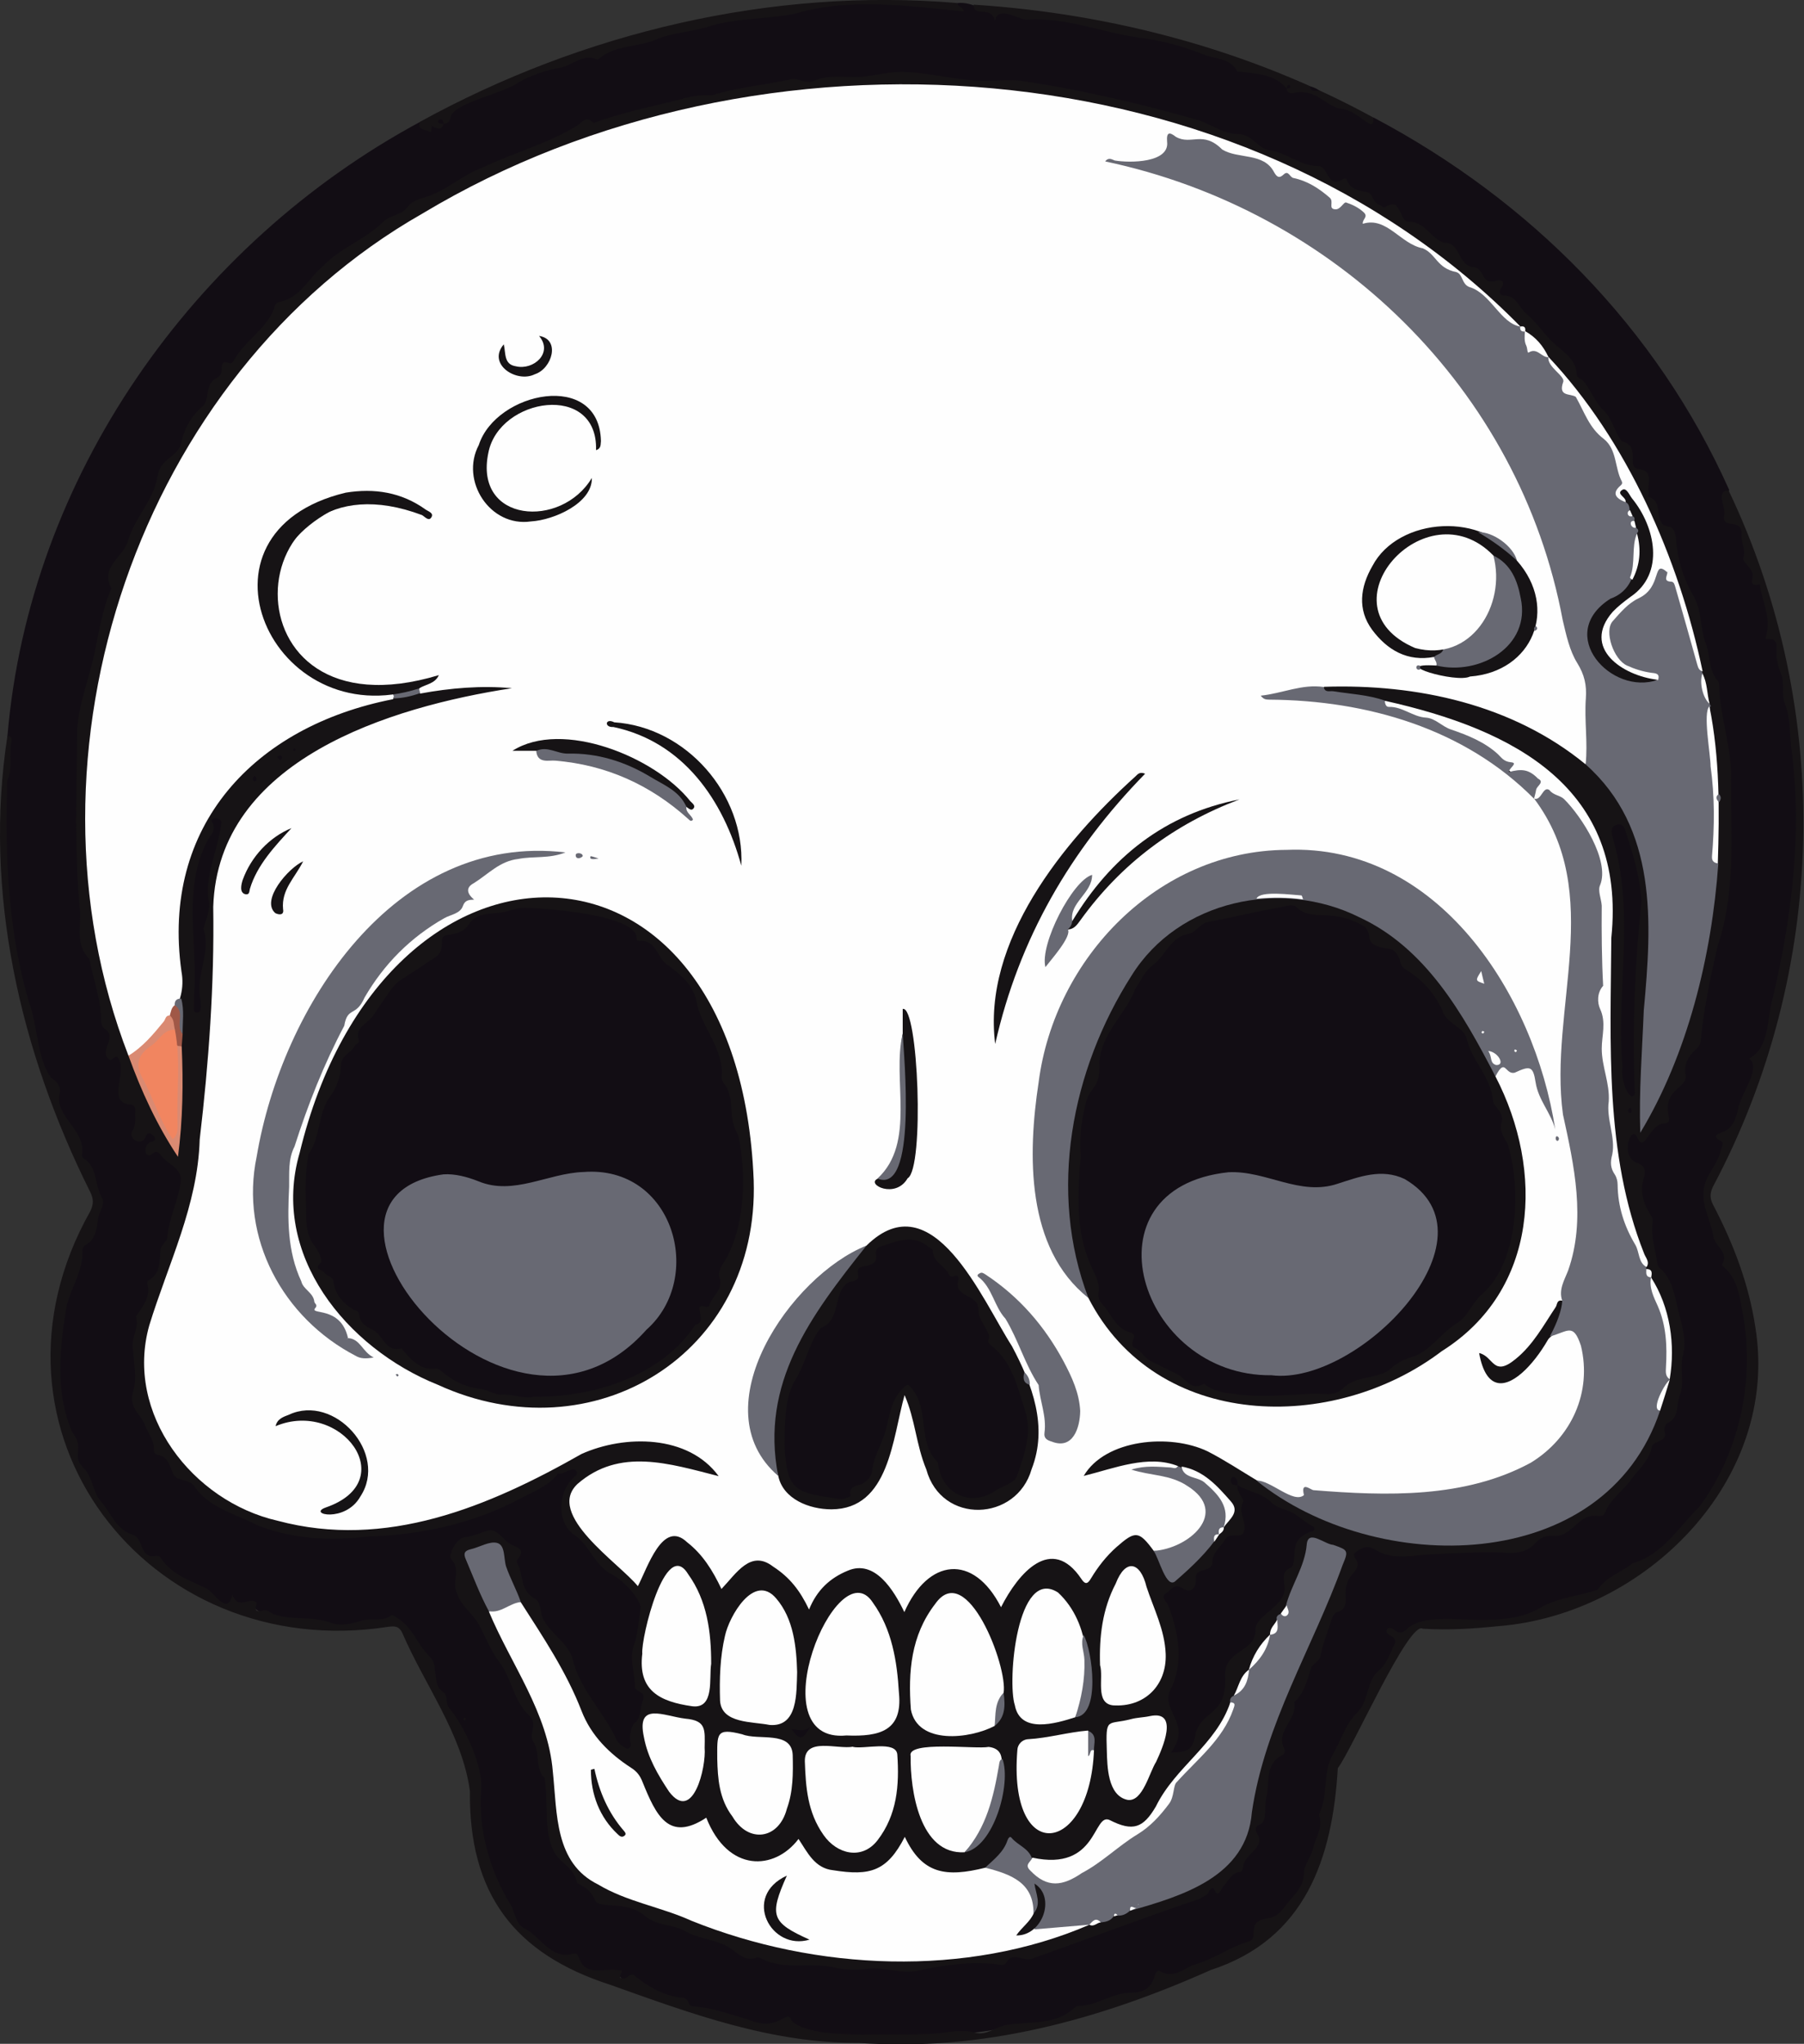
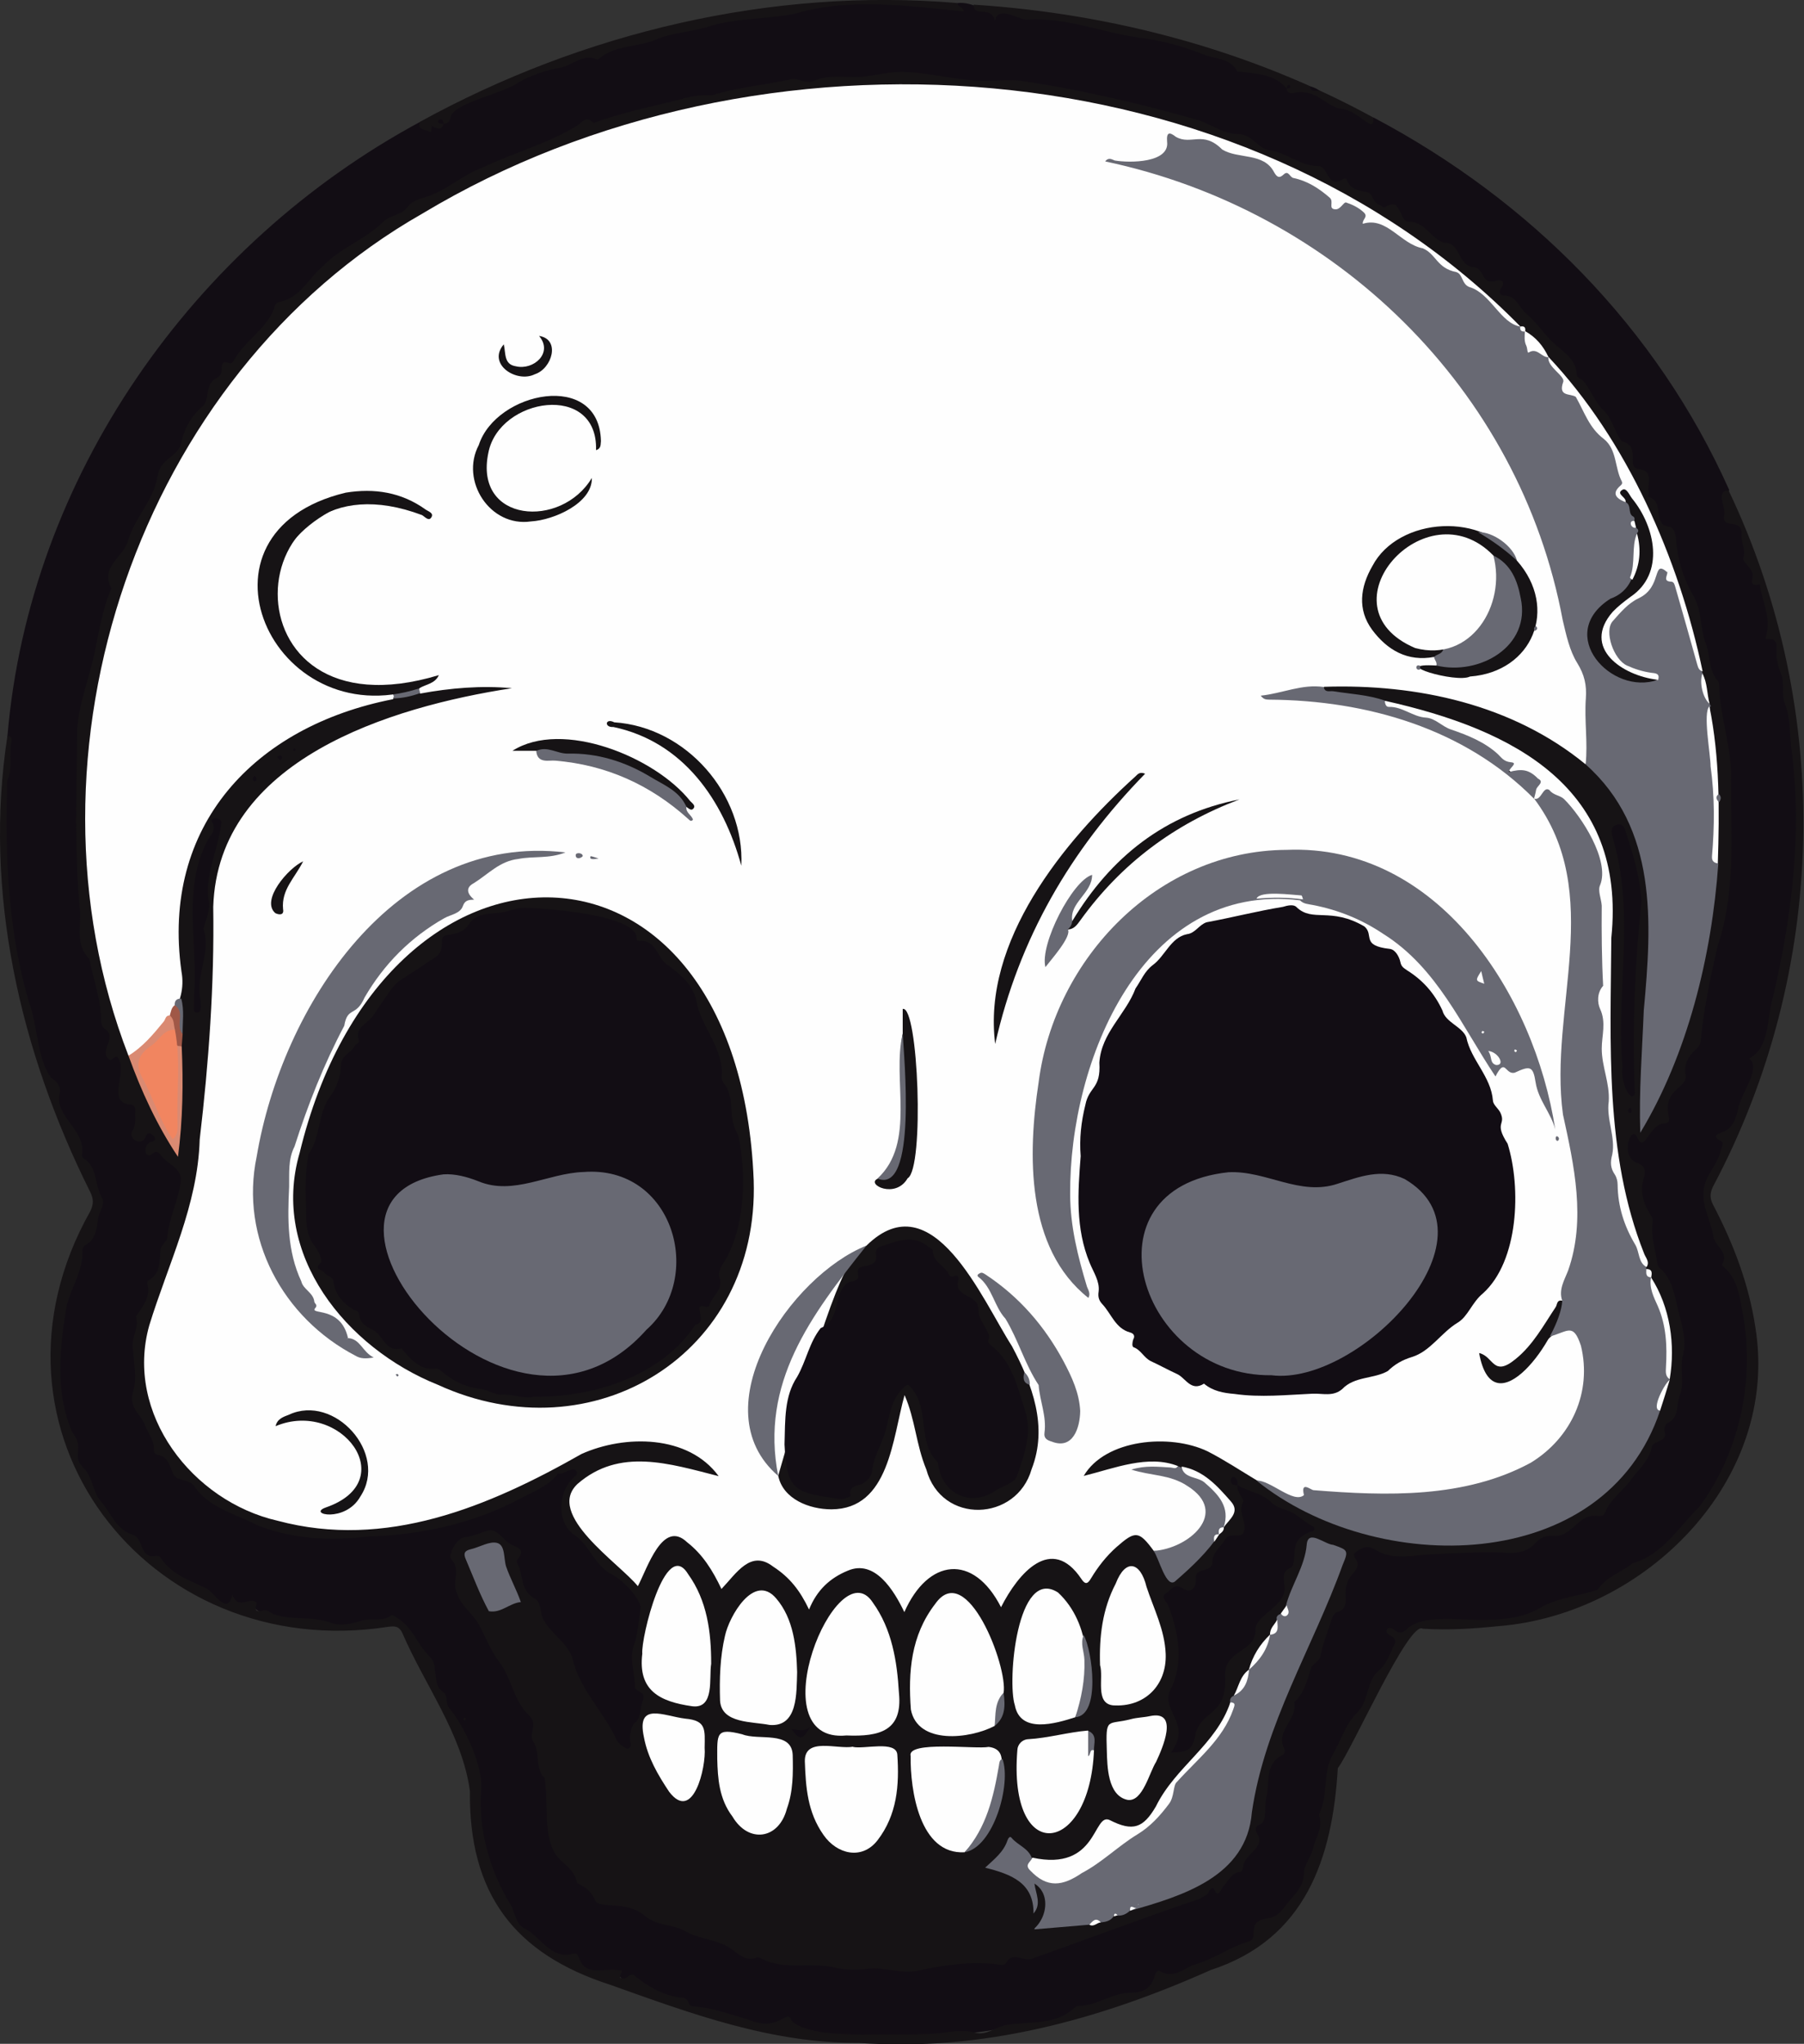
<svg xmlns="http://www.w3.org/2000/svg" version="1.1" baseProfile="tiny" id="Layer_1" x="0px" y="0px" viewBox="0 0 772.4 874.9" overflow="visible" xml:space="preserve">
  <rect x="0" y="0" width="772.4" height="874.9" fill="#333333" stroke="none" />
  <g>
    <path fill="#120D14" d="M588.1,50.3c66.9,35.4,121.2,89.9,152.3,159.5c-1.8,2.7-2,10.8,1,12.6c7,1.8,6.5,8.1,6.8,13   c0.4,4.8,2.4,9,4.5,12.3c4.1,6.4,4.5,13.3,5.6,20.2c-0.4,4.7,3.3,5,3.8,9.2c11,50.7,11.7,103.4-2.6,153.4   c-2.1,5.6-0.4,12.8-3.6,17.9c-6.3,9.2-6,21.7-12.5,31c-2.5,4.8-5.2,9.1-6.1,14.6c-0.9,5.5-5.6,9.8-6.1,15.7c-0.1,1.1-1,2.3-0.6,3.4   c2.6,8.3,4.3,17.1,9.8,24c-1.9,4.7,2.2,7.1,3.9,10.5c3.2,4.9,1.9,11,3.6,16.4c3.6,14.2,2.4,28.2-1.8,42.1   c-3.9,24.3-19.6,45.4-38.5,60.6c-6.3,4.9-15,6.5-20.4,12.6c-1.3,1.6-3,2.7-5,3.1c-18.3,3.3-35,16.5-54.2,11.3   c-5.1-1.3-10.1,2.1-15.3,0.9c-3.2-0.4-6.2-0.1-8.6,2.7c-1.8,2-4.2,2.6-7.8,1.3c3,2.8,2.4,5.3,1.1,7.8c-4.4,7.9-9.2,15.5-13.3,23.6   c-3.7,9.4-12.1,17-13.9,27.3c-4.2,21-4.2,54.6-26.7,64.6c-2.9,0.9-5.1,2.5-5.3,5.9c1.4,5.5-27.5,13.2-32.5,17.4   c-0.6,0.3-1.3,0.7-1.9,0.5c-5.3-1.6-8.2,1.4-11.3,5.1c-4.9,5-13.7,2.9-19.6,6.2c-7.5,1.7-14,5.6-21,8.4c-6.4,2.6-13.9,1-20.7,2.6   c-24.6,4.4-69.2,8.1-91.9-1.4c-3.6-3.5-9.6,3.1-16.1-0.1c-16.9-4.7-34.3-7.7-49.3-17.5c-2.9-2.6-4.7-1-7.5-1.6   c-3-4.6-7.6-2.6-11.7-2.9c-2-0.2-4.2-1-5.3-2.6c-3.7-6-11.3-3.2-16-7.9c-3.4-2.9-6.7-5.9-10.3-8.5c-3.3-2.3-3.9-6.5-5.6-9.8   c-3.2-6.1-6.7-12-8.9-18.8c-7.6-25,1.5-38.5-15.7-63.1c-8.3-12.4-9.1-29-21.7-38.8c-1.4-1.3-3.1-1.6-5.1-1.4   c-9.4,0.6-18.9,4.2-28.2,1.4c-10.2-2.6-21.4,0.5-30-7.5c-3.2-2.6-10.5,1.3-14.1-1.6c-5.6-5.3-13-7.4-19.2-11.6   c-4.1-2.7-7-7.1-12.2-8.1c-6.1-8.7-17.1-14.9-21.6-25.4c-1.7-7.3-8.9-12.7-8.6-20.4c-7-17.7-10.3-35.9-6.4-54.6   c1.2-7.9,1.5-17.1,7.4-24c1.5-2.8-0.4-7.1,2.4-9.5c8.1-9.4,8.4-23.9,0.9-33.8c-1.7-2-2.7-4.1-2.7-6.7c-1-9.3-11.3-15-9.8-25   c0.1-0.8-0.2-1.7-0.8-2.3c-8.9-9.1-7.6-22.1-11.6-33.3C0.4,393.6,1.1,353.6,3.2,314.9C12.6,204.2,82.7,104.5,180,52.1   c1.1,2.6,3.2,2.5,5.6,1.4c2.1,0.4,3.7-0.5,5.1-2.1c1.8-5.8,7.3-7.4,11.8-9.1c24.9-12.4,51.4-19,78.1-26.7   c35.2-8.1,71.3-16.9,107.8-14c6.5,0.9,13.2,1,19.7,1.5c1.5,0.1,1.3-1.1,1.9-1.8c7.1-0.8,12.2,5,19.2,3.5   c16.7,1.6,33.6,4.5,50.2,8.4c17.2,4.4,35.5,6.2,51.3,15.2c6.3,3.5,15.9,1.2,20.1,8.2c1.2,1.6,3,1.8,4.8,1.6   c4.8,0.4,9.2,1.3,13.4,4.4c5.2,3.9,12.1,4.9,17.8,8.2C587.1,51,587.6,50.6,588.1,50.3z" />
    <path fill="#161315" d="M3.2,314.9c1.5,0.2,2,1.3,1.7,2.5c-1.2,5.3,0.6,10.8-1.5,16c-0.5,1.3-0.4,2.9-0.4,4.4   c-0.8,30.6,0.7,61.7,9.4,91.2c3.9,10.4,3.2,23.1,9.3,32.2c3.1,2,4.9,4.2,3.5,8.5c-0.3,9.1,11.7,14.7,9.9,24.8   c-0.1,0.4,0.2,1.1,0.6,1.3c6.2,3.8,4.7,11.3,7.8,16.6c1.9,3.1-1.1,6.1-1.5,9.2c-0.5,3.9-0.9,9.1-5.6,11.5c-0.6,0.3-1.1,1.4-1.1,2.2   c0.4,8.9-5.1,16.1-6.9,24.4c-2.9,17.8-4.8,36.5,2.5,53.3c5.7,7.3-0.5,9.7,4.6,15.1c4.3,4.1,4.1,10.5,7.7,14.6   c4.4,5,6.5,12.3,14,14.4c4.4,2,2.7,10.2,9.3,8.9c0.9-0.1,1.7-0.1,2.2,0.7c4.7,7.4,12.7,9.8,19.9,13.4c3.4,1.9,8.7,11.7,10.9,2.6   c2.6,6.9,7.4,0.4,10.4,3.4c-0.2,1.4-1.8,4.6,2.8,3.3c2-0.6,3,1.1,4.5,1.6c8,2.8,16.6,0.6,24.6,3.7c4.1,1.6,9.1,0.3,13.2-1   c4.1-1.3,8.7,0.8,12.5-2.2c0.3-0.2,1.3,0.1,1.7,0.5c8,4.8,8.7,11.1,14.8,17.2c4.1,3.7,0.6,11.8,5.7,15.1c2.4,1.4,0.7,4.8,2.8,7.1   c6.2,7.3,14.5,24.8,13.5,34.5c-1.3,17.4,3.7,35.1,12.9,49.9c1.7,3.3,2,8.1,5.9,9.8c6.9,3.7,11.1,13.2,20.3,10.8   c1.6-0.5,2.2,0.1,2.8,1.7c2.8,8.5,10.9,4,17.6,5.4c2.6-0.3-2.4,3.4,1.4,3.5c1.9,0,3.2-3,4.9-1.2c5.2,4.4,12,8.1,18.6,9.2   c1.9,0,3.7,0.1,4.4,2.3c0.6,2,2.3,1.5,3.7,1.7c7.6,0.8,14.8,3.5,22.1,5.6c12.9,5.6,16.5-5.3,18.3,0.4c5.8,5.8,21.9,5.7,30,6   c10.5-0.2,20.9,0.2,31.4-0.5c5.5-0.4,11.4-2,17-0.4c5.2,1.5,9-2.6,13.7-3.3c9.2-1.5,19.7,0.1,27.4-6c1.1-0.7,2.2-2.1,3.3-2.1   c8-0.1,14.6-5.7,22.6-5.7c11.7,0,8.8-9.8,12-9.4c6.3,4,10.8-1.4,16-2.9c7.8-2.3,14.5-7.4,22.4-9.6c4.7-1.3-1.7-8.7,8-9.9   c4.8-0.6,6.8-4.4,9.2-7.3c2.8-3.4,6.3-6.4,6.4-12.2c0-3.2,3.2-7.1,4.1-11.1c1-4.3,4-8.1,2.5-13c-0.3-1,0.4-2.3,0.8-3.3   c2.8-7.6,0.8-16.4,5.1-23.5c3.4-5.8,5.2-12.6,10.1-17.5c5.3-4.9,4-13.5,9.3-18.1c3.8-2.9,4.8-7.5,6.9-11.4c0.8-1.5-0.2-2.9-1.7-3.6   c-1.5-0.7-2.3-1.7-1.3-3.1c3-1.7,3.9,5,9.1-0.5c11.7-8.5,37.6,2.4,56-8.2c7.6-4.5,16.9-5.2,24.9-7.9c3.6-5.6,10.1-7.4,14.9-11.3   c12.8-3.6,19.6-15.4,28.6-24.2c17.8-24,24.3-56.4,18-85.7c-1.1-7.1-2.7-13-8.4-17.7c3.4-5.5-2.9-8-3.6-12.2   c-1.3-8.3-7.1-16.1-2.6-25.2c1.9-4,5-7.5,5.9-12.2c0.3-1.3,1.3-2.8,0-3.5c-4-2.2-1.8-3,0.6-3.9c4.7-1.6,5.8-6.3,6.7-9.8   c0.8-6.4,10.2-17.4,4.7-21.7c9.1-4.8,7.5-17.5,10.2-26.3c8-33.6,12.5-70,8.1-104.7c-1.1-7-0.3-14.2-3.1-21.2   c-1.4-3.5,0.1-8.4-1.5-12.4c-1.3-3.2-2.1-6.2-2-9.7c0-2.3,0.7-5.7-3.8-5.2c-1.2,0.1-0.7-1.1-0.5-1.9c2-7.6-1.9-14.5-2.9-21.6   c-5,1.3-2.7-2.3-3-4.3c-0.4-2.9-4.5-5.2-4-7c1.2-3.7-1-6.5-0.8-9.8c0.7-7.7-8.4-2-7.4-8.3c1-3.5-4-10.5,1.9-10.8   c45,94.3,42.4,205.9-6.7,298.1c-1.3,2.8-1.4,4.9,0.1,7.8c8.7,16.6,15.3,33.9,18.1,52.5c10.5,65.3-47.1,122.8-110,127.8   c-10.8,1.1-21.6,1.8-32.4,1.1c-5.9-3.7-30.3,51.7-36.4,59.7c-2.3,38.5-13.8,73.2-54.4,86.4c-47.7,21.3-98,35.1-150.7,31.2   c-37.4,0.2-71.5-12.4-106.2-24.8c-41.5-13.3-60.8-39.3-60.3-83c-3.3-24.4-19.4-45.4-29-67.8c-1.6-3.1-3.5-2.8-6.1-2.5   c-102.9,15.9-180.2-84.5-127.4-178c1.4-3,1.4-5.2-0.1-8.2C8.6,450.1-7.2,381.9,3.2,314.9z" />
    <path fill="#161315" d="M409.9,1.3c0,1.7,2.2,1.3,2.8,3.6c-24-2.3-48.5-6-72.1,0.9c-11.8,2.5-24.7,1.8-36.4,5.3   c-7.8,2.7-16.1,2.6-23.7,6c-7.6,3.1-16.9,2.2-23.6,7.7c-0.4,0.3-1,0.8-1.2,0.7c-6.2-2.8-10.6,2.6-15.9,3.5   c-6.3,1.1-12.3,3.2-17.7,6.2c-6.2,4.8-27.8,8.7-29.2,15c-0.2,1.8-1.2,2.7-3,2.8c-1,3.6-3.2,1.6-5,1c-0.3,0.9,0.1,3.2-1.3,2.2   c-1.3-0.9-5.3-0.3-3.7-4.1C249.6,13.8,330.6-5.4,409.9,1.3z" />
    <path fill="#161315" d="M550.9,37.9c-5.2-6.2-12.6-6.3-19.8-7.2c-0.5-0.1-1.3,0.1-1.4-0.2c-3-5.7-9.4-5.2-14.2-7.1   c-8.9-3.6-18.4-6.2-28-7.3c-15.9-2.3-31-8.7-47.3-7.7C436.6,9,427.4,1.8,426,8.9c-1.6-6.9-9.3-1.1-9.1-6.9   c59.6,3.8,118.8,19.7,171.1,48.3c0.5,8.1-6.2-3.7-14.7-3.8c-7.3-2.5-10.1-8.6-19.7-6.7C552.2,40,551.1,39.8,550.9,37.9L550.9,37.9z   " />
    <path fill="#120D14" d="M565,38.9c-1.6-0.2-3.7,0.8-4.1-1.9C562.4,37.3,563.8,37.9,565,38.9z" />
    <path fill="#161315" d="M238.9,630.8c-4.2,5.6-10.9,7.8-16.7,11c-19.8,10.4-42.1,15.3-64.4,15.9c-16.3,2-31.9,1.2-47.2-4.6   c-9.3-4.9-20.3-7.3-26.9-16.1c-1.9-4.2-7.9-2.6-9.5-6c-1.6-3.5-2-7.3-6.6-8.2c-1.1-0.2-1.8-1-1.7-2.1c0.2-4.1-2.5-7.1-3.8-10.6   c-1.7-4.8-7.3-7.3-5-14.8c1.6-5.1,0.2-12.4-0.3-18.7c-0.4-4.5,2.9-8.5,1.4-13.1c2.4-3.4,6.1-7.9,5.1-12.8c-0.2-1-0.6-2.1,0.4-2.7   c5.2-2.9,4.5-8.2,5-12.7c0.2-2.6,2.7-3.6,2.9-5.5c0.7-8.6,5-16.2,5.9-24.8c0.1-5-6-6.8-8.6-10.5c-0.8-0.8-1.4-1.9-2.9-1.2   c-3.9,3.8-5.2-2.2-1.8-4.4c3-0.3,2.7-2.3,0.3-3.6c-1.7-0.7-1.8,1-2.4,1.9c-1.9,3.6-7.7,0-5.3-3.3c1.6-2.6,0.9-5.5,1.1-8.3   c0.1-1.8-0.7-2.9-2.6-2.8c-9.8-1.3-0.1-14.5-5.1-20.4c-1.3-0.5-2.5,2.7-4.1,0.5c-3.1-4,4.3-9-1.4-12.6c-0.8-0.5-1.4-2-1.4-3.1   c0.1-9.2-3.4-17.9-5-26.7c-6.3-6.1-3.4-14.2-4.1-21.2c-2.4-24.9-1.4-49.9-1.2-74.8c0.1-11.5,4.6-22.2,7.1-33.3   c2.2-9.9,3.5-20,7.6-29.3c-5-9.3,5.2-13.4,7.1-20.4c2.7-9.4,10.4-16.8,12.4-26.3c1.2-10.2,9.5-8.6,10.7-17   c1.5-5.6,4.2-10.3,8.7-14.1c1-0.9,1.6-2,1.9-3.6c0.7-3,0.5-6.9,4.3-8.7c1.3-0.6,2.2-2,2.1-3.7c-0.1-2.1,0.3-3.8,3.1-2.7   c1.3,0.5,1.8-0.5,2.3-1.4c4.6-8.2,13.8-13.2,17.1-22c0.1-1.1,0.8-2.5,2-2.7c9.1-1.6,12.5-10,18.6-15.1c7.4-8,18.2-11.4,26.1-19.3   c3.2-3,7.7-2.6,10.6-6.5c1.3-1.8,3.9-3,6.7-3.8c9.3-2.5,16.5-9.8,25.5-13c13.2-6.3,27.3-10,39.7-17.5c2.3-1.1,4.2-5.2,7.5-1.4   c11.6-4.4,24.2-6.9,36.3-9.9c4.8-1.4,9.3-2.4,14.3-2c10.7-3.3,22.2-4.4,33.3-6.7c3.3-1.3,7.1,2.2,10.3,0.6c6.6-3,13.5-1.4,20.2-1.8   c6.4-0.5,12.5-2.4,19.1-2.1c11.1,0.5,21.7,3.5,32.8,3.8c6.2,0.2,12.4-0.9,18.7,0.3c24.7,3.7,50,9.7,74.2,16.6   c5.6,2,11,5.9,16.9,5.9c6.1,0.1,8.2,6.2,13.4,6.9c7.4,1.1,13.1,6.8,20.9,6.8c1.4,0,2.4,1.2,3.1,2.3c1.7,3.1,3.3,6.2,7.6,3.1   c0.3-0.2,1.2,0,1.3,0.1c1.5,4.7,5.3,4.9,9.4,5.8c1.7,0.4,1.9,4.6,5,5.4c0.7,0.2,1.4,1.3,2.1,0.9c5.2-3.5,5.9,1.2,7.5,4.1   c0.6,1,1.2,2,2.5,2.1c7-0.2,9.5,7,15.1,9c7.5-0.5,5.8,10.3,13.3,10.5c4.4,1,2.7,7.8,9.5,5.7c1.8-0.5,3.9,0.5,1.8,3.2   c-1.1,1.4-0.4,3.2,0.9,3.2c5.7-0.2,6.7,5.2,10,7.9c4.1,3.4,7.1,8,10.9,11.8c3.8,3.8,10.3,7.1,10.6,14c0.1,1.9,2,1.9,3,3.1   c3,3.7,4.7,8.4,7.8,11.7c4.5,3.9,5.2,9.8,8.5,13.9c8.1,2,2.1,10.1,6.5,11.8c7.7,0.5,4.1,6.4,5,10.1c0.1,0.5-0.4,1.7-0.3,1.8   c5.6,1.5,3.6,6.9,5.4,10.4c2.1,4.9,6.4-1.4,6.8,10.3c1,7.6,3.3,15.1,6.9,21.1c4.2,7,3.1,14.5,5.7,21.3c2,5.2,1,11.2,5.1,15.7   c0.6,0.7,0.6,2.2,0.6,3.3c0.6,13.3,5.6,25.9,5,39.4c0,23.7,2.1,47.7-5.6,70.6c-3.1,13.2-6,27-7.3,40.5c-0.1,1.8-0.8,2.9-2.2,4.1   c-3.2,2.9-5.3,6.6-4.2,11.2c0.3,5.8-10.1,5.6-7.2,17.8c0.3,1.5-0.3,2.4-1.5,2.6c-7.4-0.1-8.7,13.4-12.1,6   c-2.6-5.9-7.5,8.1-0.3,10.8c3.9,1.3,4,3.9,3.1,6.6c-1.9,5.9-0.1,11,3,15.9c0.7,1,0.9,1.8,0.8,3.1c-0.9,6,1.2,11.6,2,17.4   c0.1,0.6,0.2,1.5,0.7,1.8c5.4,4.4,6.6,11.3,7.9,17c1.5,6.7,4.3,13.6,2.3,21c-1.4,5.4,0.9,11.4-1.3,16.8c-1.6,4.1,0,9.7-5.6,12.1   c-3,3.5,2.4,5.3-3.9,7.8c-1,0.5-2.2,0.9-2.5,2.3c-1.1,5.8-5.5,9.3-8.7,13.7c-3.6,5-9,8.5-11.3,14.3c-0.7,1.7-2.1,1.5-3.4,1.4   c-8.3-1.1-10.8,9.8-19.3,8.5c-8.9-0.2-5.5,8.6-21,7.2c-10-0.3-19.7,0.2-29.6,0.7c-8.4,0.2-16.8,2.9-24.6-1.6   c-2.2-1.7-4.8-2-7.4-0.2c-1.6,1.1-3.2,1.6-1.3,4.1c1.7,2.3-0.2,4.8-1.6,6.3c-2.7,3.1-3.1,6.4-2.8,10.2c0.2,2.8-0.5,5-3.4,5.9   c-1.5,0.4-2.1,1.7-2.5,2.9c-1.8,5.3-3.8,10.5-4.9,15.9c-0.6,2.8-3.3,3.1-4.1,5.4c-1.6,5.2-2.9,10.6-7.2,14.5   c1.7,7.3-8.4,12.3-4.1,20.2c0.3,0.5-0.1,2-0.6,2.2c-7.8,3.7-5.8,11.3-7,17.6c-1.4,3.5,0.5,10.1-2.6,12.2c-2.5,0.7-2.6,2.2-1.4,4.2   c3.6,6.1-6.1,8.5-6.2,14.5c-0.1,0.6-0.6,1.6-0.9,1.6c-4.3,0.5-5.5,4.2-7.9,6.8c-3.6,7-2.6-2.9-5.6,1.3c-0.5,2.1-2.6,2.3-3.8,3.4   c-24,8.1-48.3,17.3-72.5,25.9c-3.8,0.9-8.1-3.3-10.8,1.7c-0.6,1.1-2.2,0.8-3.3,0.6c-11.5-1.4-23,0.2-33.9,2.6   c-7.9,1.7-14.6-1.6-21.9-0.7c-4.7,0.6-9.9,0.5-14-0.5c-10.6-2.6-21.8,1.4-31.8-4c-0.6-0.3-1.4-0.5-1.9-0.3   c-4.5,1.7-7.4-1.3-10.5-3.5c-5.9-4.4-13.7-4.2-19.8-7.7c-5.4-3.2-11.8-2.2-17.2-6.4c-8.2-7.4-20.1-2.8-21.6-7   c-1.8-3.9-3.9-5.4-7.7-7.3c-0.8-5.2-5.2-7.7-8.4-11.2c-6.6-8.4-3.7-23.3-5.5-33.7c-4.5-4.5-1.6-11.3-5.1-16   c-1.8-3.7,2.7-7-1.9-11.2c-6.4-6.2-7.1-15.5-12.2-22.2c-3.9-5.1-6.1-11.1-9-16.4c-2.6-4.8-7.5-7.7-9.2-13.1   c-2.7-4.9,1.8-10.3-2.5-14.7c-1.7-1.4,1.7-8.3,4.9-9.4c11.8-1.7,10.8-7,18.8,1.8c1,0.6,2,1.3,3,1.7c2.8,1.1,4.4,2.5,1.8,5.5   c-0.4,0.4-0.7,1.5-0.4,1.9c2.9,4.8,1.1,11.7,7.4,15.1c3.4,1.8,2.1,6.6,4.2,9.7c3.6,6,9.2,8.7,12,15.5c2.8,13.6,13.5,23.1,19.2,35.8   c0.5,0.9,4,4.1,5,3.2c1.1-0.6,0.9-1.5,0.7-2.6c-0.7-2.9,0.8-7.4,1.5-7.9c3.3-2.5,2.5-6,3.5-8.9c2-5.4-1.2-3.6-3.1-6.6   c0.3-6-2.6-11.8-0.4-18.1c1.8-5.2,2.1-10.9,2.9-16.5c-1.3-4.8-7.5-11-11.5-13.4c-8.5-3.9-10.1-13.2-17.4-17.7   c-7.7-6.1-6.1-19.4,1-24.9c1.6-1.4-0.2-3.6-2-2.6C242.3,629.7,241,631.2,238.9,630.8L238.9,630.8z" />
    <path fill="#161315" d="M198.3,736.1c0.2-0.8,0.5-1,1.2-0.5C199.3,736.5,199.1,736.6,198.3,736.1z" />
    <path fill="#120D14" d="M190,53C184.9,53.3,189.4,48.6,190,53C190,52.9,190,53,190,53z" />
    <polygon fill="#120D14" points="185,53.9 184.5,53.7 184.7,53.5  " />
    <path fill="#120D14" d="M550.9,37.9C551.2,34.7,554.2,37.7,550.9,37.9C550.9,38,550.9,37.9,550.9,37.9z" />
    <path fill="#FEFEFE" d="M678.9,327.2c-31.3-25.7-72.2-34.5-111.9-33.2c-3.3,2.2-7.2,0.7-10.7,1.5c-4.1,0.9-8.2,1.5-12.9,2.6   c42.2,2.1,85.4,11.7,114.6,44.3c23.6,31.8,14.5,73.6,10.9,110.2c-1.1,41.6,16.6,56.7,0.8,103.2c-8.1,9.9-18.1,39.1-34.4,26.2   c1.8,10.7,11.2,10.7,17.5,3.3c5.7-7.9,19.8-27.3,25.4-8.8c10.1,62.4-70.1,67.4-114.3,62.6c-1.3,0-2.9-0.7-3.8,0.4   c-6.3,7-15.6-3.4-22-5.8c-7-4.2-13.8-8.7-21-12.4c-16.2-7.8-43.9-5.2-53.1,10.5c13-3.2,27.6-9.3,40.4-4.2c-0.4,2.6-2.4,1.8-3.9,1.7   c-4.1-0.2-8.2-0.2-12.8-0.1c11.6,1.5,28.4,4.7,29.2,18.7c0.2,10.2-14,16.8-22.9,16c-6.4-8.7-7.9-8.7-15.9-1.7   c-4.4,3.9-8,8.5-11,13.5c-1.5,2.6-2.6,2.5-4.1,0.2c-12.8-19.1-27-2.5-34.4,12.1c-11.9-23.3-31.3-20.8-41.4,2.1   c-4.4-9.2-12.6-22.8-24.3-17.7c-7.5,3.1-13.1,8.2-16.5,16.6c-3.9-8.2-8.3-13.8-15.4-18.4c-9.6-7.4-15.7,2.9-22.1,9.6   c-3.7-7.8-8-14.8-14.7-20c-10.5-10-17,11.1-21.1,18.8c-7.9-9.8-39.8-30.7-25.8-43.8c18-15.6,39.2-8.7,60.4-3.3   c-13-17.8-40.2-17.8-58.7-9.5c-39.8,22.6-83.7,41-130.1,28.6c-36.5-8.3-65.6-45.9-55-83.6c8.1-26.4,20.8-51.4,21.6-79.6   c3.9-33.1,6.3-66.3,5.8-99.6c2-63,75.8-85.6,127.9-93.6c-13.2-1.2-26.3-0.1-39.3,2.3c-1.9-3,2-4.4,4.4-5.6   c-54.4,19.7-95.2-43.2-43.1-72.3c13.3-6.3,26.7-5.9,40,0.3c-7.9-6-17-8.5-26.8-7.7c-63.4,3.8-51.1,88.5,10.1,84.7   c2-0.4,5.2,0.4,3.8,3c-59.4,11.6-99.4,54.2-90.6,116.6C80.3,430.1,70,440.9,60,450c-1.3,1.3-2.6,3.3-5,1.9   C4.9,322.4,59.5,160.5,180.9,91.4c143.6-86.3,351.3-72.7,470.2,48.5c-9.8,1-12.4-10.8-20.2-14.1c-5.4-5.3-12.2-9.2-17.6-14.5   c-3.8-4.1-9.6-5-13.8-8.7c-4.7-2.1-7.9-7.3-13.6-6c-5.9,1.4-1-10.6-10.9-7.1c-3.2,1.5-4.9,0.9-6.1-2.3   c-2.3-5.6-15.2-12.1-21.1-10.7c-1,0.3-2.1-0.3-2.6-1.2c-3.5-6.9-10.5-7-16.7-8.5c-6.6-0.8-10.6-7.7-17.8-6.2   C494,58.5,503,68.1,495,69c-6,0.1-11.9,3.7-17.2,0.6C582.6,93.3,653.2,173.7,674,277.9c4.2,10.9,7.8,8.9,6.1,23.2   C679.1,309.7,682.6,319.3,678.9,327.2z" />
    <path fill="#686973" d="M678.9,327.2c1-9.4-0.6-18.9,0.1-28.3c0.4-5.6-0.6-10.1-3.7-15.1c-3.3-5.3-4.7-12-6.2-18.3   c-18.5-99.3-97.8-175.7-195.9-196.4c1.5-2,3.1-0.7,4.1-0.4c6.3,1.1,23.6,1.1,22.4-8.1c-0.3-4.1,1-4.2,3.8-2   c6.6,3.7,11.5-2.9,19.8,5.4c6.8,4.2,17.8,1.2,22.2,9.7c1.2,2.1,2.2,2.8,4.1,1c2.1-2,2.6,1.2,4.2,1.5c5.9,1.2,10.9,4.4,15.5,8.4   c2,1.7-0.8,4.8,2.4,5c2.3,0.2,3.6-3.3,4.7-2.9c2.7,0.9,5.4,2.2,7.6,4.3c1.9,1.9-0.8,2.9-0.5,4.8c10.3-3.2,16.1,8.7,25.7,10.5   c5.8,2.5,5.9,8.5,14.4,10.2c2.8,0.9,2.2,5.2,5.6,6.4c9.1,2.7,13.3,15.6,21.8,16.9c0.6,0.8,1.3,1.5,2.1,2.1l-0.1-0.1   c0.6,0.8,1,1.7,1.2,2.6c0.6,10.1,4.2,1.6,8.9,8.5l-0.1-0.1c1.7,3,4.6,5.2,6.2,8.3c1.7,3.2,1.9,7,6.5,8.6c2.4,0.8,3.3,4.8,4,7.7   c0.5,2.1,1.4,3.6,3.1,4.9c8.2,5.9,10.6,14.7,12.5,23.9c-0.4,4.2-5.1,4.4,0.9,7.8c2.8,1.3,1.6,4.6,3.5,6.5c0.6,0.6,0.9,1.3,0.7,2.2   c-1.1,2.5,2.4,4,1.3,6.7c-1.8,30.2-1.5,16.6-18.4,34.9c-9.5,15.1,10.1,30,24.8,26.4c-1-2.3-3.4-1.6-5.1-2.1   c-11.4-3-15.8-8.7-14.6-20.1c0.5-4.8,4.6-7.9,8.2-9.9c5-2.9,7.1-8.7,12.2-11.2c0.3-1.8-0.7-4.2,1.9-5.1   c8.2,0.2,15.5,38.5,18.4,46.3c0.8,4.4,0.2,9.1,3.1,13c0.1,0.4,0.6,0.8-0.1,1c0,8.8,1.4,17.5,2.2,26.2c1.2,12.3,1.3,24.5,0.6,36.8   c-0.1,1.5-0.4,3,0.8,4.2c-2.8,39.5-13.2,81.7-33.4,115.1c-0.6-17.8,0.8-34.7,1.5-52.4C707.3,394.8,709.7,354.6,678.9,327.2z" />
    <path fill="#686973" d="M538,633.8c5.9-0.3,15.9,10.1,20.3,6.2c-1.5-6.2,2.9-2.2,4.1-2.1c31.1,2.5,64.8,3.6,93.1-11.8   c17.4-10.7,26.2-30.2,21.4-50c-3.3-10-5.5-6.1-13.3-4c0.6-5.5,3.5-10.2,5.3-15.3c-1.7-4.7,1-9,2.5-12.9c7.7-21.8,2.6-45-2.2-66.8   c-6.2-45.3,18.3-94.5-12.4-135.3c9-16.6,25.1,14.4,28.2,23.3c2.8,7.7,1,14.9,2,22.3c1.8,10.4-1.4,21.5,1,31.7   c-4.1,8.9,1.7,18-0.5,27c-1.1,4.6,0.9,9.2,1.5,13.8c2,17,2.4,34.4,5.5,51.1c0.1,11.8,9,21.6,10.4,32.2c0.7,1.2,0.9,2.7,2.1,3.6   l-0.1-0.1c6.6,14.8,8.8,28,8,44c-2.4,4-4.2,8.3-4.1,13.1C687,675,588.7,674.8,538,633.8z" />
-     <path fill="#FEFEFE" d="M466.5,823.9c-52.5,22.7-117.1,19.8-170.5-1.7c-13-5.9-27.6-8.1-39.9-15.5c-18.7-9.2-17.5-30.4-19.4-48.3   c-2.1-25.4-17.9-45.8-27.4-68.6c4-1.3,9.8-6.4,13.7-3.9c9.6,15,19.5,29.7,26,46.5c4.1,10.6,11.9,18.3,21.3,24.4   c2.4,1.5,3.8,3.4,4.8,6c5.8,14.3,11.2,25.9,27.3,15.3c9.3,23.6,29.2,22.7,39.5,9.1c3.8,5.7,6.9,12.6,14.9,13.4   c15.7,2.5,23,0.5,30.6-14.3c7.5,16,17.6,17.4,34.5,13.2c14,0.2,29.1,13.9,16.9,26.8C442.2,824.6,464.5,821,466.5,823.9z" />
    <path fill="#686973" d="M466.5,823.9c-7.9,0.7-15.7,1.3-23.6,2c-0.2-5,6.6-8.2,2.1-15.9c-1,2.9,2.2,7-2.5,9.1   c0.2-13.1-9.5-16.8-20.7-19.6c3.7-3.5,7.9-6.6,9.6-11.8c0.3-0.8,1-1.9,1.7-1c2.6,3.2,7.2,4.4,8.7,8.7c3.5,18.2,22,4.9,30.7-1.6   c9.9-8.1,22.5-13.1,28.7-25c1.7-2.5-0.4-5.8,2.3-7.8c8.3-8.8,22.4-19.8,23.2-32.2c-0.2-1.3,0.2-2.3,1.5-2.9c3.3-3,4.3-7.4,6.5-11.1   l-0.1,0.1c3.3-4.9,6.2-10,9.1-15.1l-0.1,0.1c2.2-1.6,2.1-4.4,3.1-6.5c-0.4-1.4,0.4-2,1.4-2.5c2.7,0.1,2.3-2,2.5-3.6   c2.3-8.9,8.1-16.7,8.9-26.2c0.6-6.6,7.7,0,11.3,0.2c6.3,2.2,6.7,2.4,4.1,8.5c-12.8,35.5-33.4,68.1-38.9,106   c-2.2,27.6-29.8,35.8-52.3,42.2c-1.5,1.4-3.3,2.2-5.4,2c-0.7-0.4-1.4-0.6-1.6,0.5c-2.6,3.5-7.2,1.7-10.5,3.5L466.5,823.9z" />
    <path fill="#120D14" d="M529.9,635.8c4.7,2.8,10.5,3.3,14.6,7.5c2,2,5.1,2.6,7.7,3.7c3.6,1.5,6.5,4.8,10.3,6.6   c0.5,0.3,0.5,1.6-0.7,1.9c-11.1,3.4-5.7,11.7-8.9,15.5c-4.1,1.5-3.3,4.4-3,7.6c1.4,8.7-11.3,12-12.4,18.5   c0.8,10.8-14.3,8.5-12.9,21.5c0.4,15.5-9.2,13.2-12.6,23c-1.1,7-2.9,8.6-10.6,8.6c9.8-13.6-6.4-18,0.7-28.8   c4.7-11.4,2.2-23.8-2.2-34.8c-0.7-1.2-3.1-3.2-0.6-4.6c2.1-1.2,3.3-4.5,7.2-2c3.3,2.2,5.9-0.2,5.5-4.5c-0.2-4.8,7.1-2,7.1-6.9   c0.1-4.2,3.6-6.4,5.5-9.6c1.7-3.9,8,1,8.2-4.7c0.4-3.8-2.7-7.3-0.5-11.5C532.8,641.7,529.3,638.8,529.9,635.8L529.9,635.8z" />
    <path fill="#FEFEFE" d="M362.4,742.9c-38.4,3.7-4-80.4,11.3-56.9c8.2,11.4,10.4,25.1,11.2,38.8   C386.5,740.8,376.8,743.5,362.4,742.9z" />
    <path fill="#FEFEFE" d="M425.9,738.8c-10.6,5.6-33,8.2-35.9-7c-1.2-16.1,0-31.7,10.4-45.2c13.5-19.3,31.2,26.9,29.3,38.1   C427.2,729,427.3,734.1,425.9,738.8z" />
    <path fill="#FEFEFE" d="M341.3,715.8c-0.3,8.9,0.4,23.6-11.8,22.6c-7.3-1.5-20.6-0.5-21.2-10.4c-0.3-9.3,0-18.8,2.1-27.7   c1.7-8.2,12.4-27.2,21.9-16.1C339.8,692.9,341,705,341.3,715.8z" />
    <path fill="#FEFEFE" d="M365.2,747.8c4.7,1.1,18.5-2.9,19,3.3c0.9,13.1-0.1,25.8-8.5,36.7c-6.7,8.6-17.4,5.9-23.1-2.3   c-6.9-9.8-7.6-20.4-8-31.5c-0.2-10.6,14-5,20.7-6.3C365.2,747.8,365.2,747.8,365.2,747.8z" />
    <path fill="#FEFEFE" d="M460.4,735.1c-8.4,2.7-23.6,7.2-25.9-5.2c-3.3-10,0.9-59.5,18.5-48.2C467.1,694.8,468.2,718.2,460.4,735.1z   " />
    <path fill="#FEFEFE" d="M304.5,712.2c-1,6,1.6,19.4-8.1,18.2c-14.1-2-23.3-6.8-21.4-22.5c-0.6-6.7,9.9-50,19.6-34.1   C302.8,685.2,304.5,698.6,304.5,712.2z" />
    <path fill="#FEFEFE" d="M413,792.9c-19.3,1.1-23.3-26.7-23.1-41.2c-1.7-6.7,28.1-2.8,33.4-3.9c11.2,1.3,2.2,16,2,22.9   C423.2,779.3,419.5,786.8,413,792.9z" />
    <path fill="#FEFEFE" d="M471,712.8c-0.4-12.2,1-24,6.7-34.9c4.2-10.9,10.6-9.4,13.2,1.4c3.1,9.4,7.8,18.4,8.2,28.7   c0.5,13.5-9.1,23-22.7,22C468.8,729,472.6,718.2,471,712.8z" />
    <path fill="#FEFEFE" d="M705,542.4c-3.6-1.9-3-6.4-4.8-9.5c-4.8-8-7.5-16.5-7.6-25.8c0-1.4-0.4-3.1-1.2-4.3c-1.9-2.8-2-5.2-1.1-8.6   c1.5-7.3-2.6-15.2-1.5-22.7c0.5-7.8-3-14.9-3-22.6c0-5.6,2-11.2-0.7-17c-1.2-2.6-1.4-6.9,1.3-9.9c-0.6-11.2-0.7-23-0.6-34.3   c-0.2-3-1.8-6.5-0.7-8.8c4.3-10.5-8-29.5-15.4-36.8c-1.7-1.7-4.6-1.6-6.3-3.9c-2.8-1.9-3.4,4.7-6.5,3.7c0,0,0.1,0.1,0.1,0.1   c-1.1-1.1-0.8-2.4-0.4-3.7c2.2-11.4-8.7-3.4-11.9-10.3c-2.6-4.7-8.7-8.6-14.4-10.7c-11.8-4.2-22.7-10.7-35-13.5   c-1.8-0.4-3.6-1.4-2.3-3.8c55.2,12.3,103.5,37.1,96.9,101.5c-0.3,45-2.9,92.5,14,135C704.5,538.3,706.5,540.1,705,542.4z" />
    <path fill="#FEFEFE" d="M307.1,753c0-10.8-0.7-13.5,10.7-10.6c6.9,2.8,21.1-1.7,21.6,8.8c0.2,7.9,0.2,15.7-2.5,23.1   c-3.4,13.1-16.4,15-23.3,3.3C307.9,770.1,307.3,761.3,307.1,753z" />
    <path fill="#FEFEFE" d="M468.4,749.2c-1.8,45.2-36.9,49.6-32.8-0.1c0.1-2.4,2.1-4.5,4.6-4.6c8.7-0.5,17-3,25.6-3.7   c2,3.3,0.3,6.7,0.6,10.1C466.7,749.9,466,747.9,468.4,749.2z" />
    <path fill="#FEFEFE" d="M301.7,748.2c0.7,8.2-4.9,32.3-15.2,18.8c-4.8-7.2-9.2-14.7-10.8-23.4c-3.3-15.3,8.5-9,17.7-7.9   C302.5,736.5,301.8,740.4,301.7,748.2z" />
    <path fill="#FEFEFE" d="M713.9,245c-6.7-5.9-1.9,6.2-12.3,11.1c-4.6,2.2-7.8,6.1-11.1,9.8c-3.8,4.3,0.4,16.4,6.1,19   c3.3,1.5,6.8,2.6,10.4,3.1c1.7,0.2,3.9,0.2,2.9,3.1c-15.3,2.7-33.6-15.2-21.3-29c2.6-3.3,6-5.8,9.3-8.3c14.3-9.8,8.1-30-1.4-40.7   c0.1,0.7,0,1.3-0.4,1.9c-5-1.9-5.7-4.2-2.2-7.2c0.6-0.5,0.8-1,0.5-1.7c-3.1-5.8-2-13.6-7.7-18.2c-6.3-4.7-8.4-11.7-12-18   c-2.3-1.6-7.7,0.1-5.4-6.4c1-2.5-7.1-6.5-6.3-10.7c33.6,35.7,55.8,86.1,66,134.6c-1.5-0.4-1.9-1.5-2.3-2.9   c-3.1-11.1-6.2-22.1-9.4-33.2c-0.3-0.9-0.5-2.2-1.7-2.3C711.9,248.9,713.9,246.5,713.9,245L713.9,245z" />
    <path fill="#120D14" d="M702.8,385.8c-2.8,26.4-3.9,53.8-2.9,80.5c0,1.1,0.5,2.7-1,3c-2.8-0.2-5.1-9.5-4.2-12.4   c-2.8-31.7,5.2-65.1-3.6-96.1c-0.5-2.4-2.5-6.3,0.7-7.6c1.3-0.5,2.7-0.4,3.6,0.9C698.7,363.9,702,374,702.8,385.8z" />
    <path fill="#FEFEFE" d="M473.9,749.6c-0.5-15,0.1-11,10.4-13.7c2.6-0.7,5.4-0.7,8.1-1.3c12.6-2.6,5.3,13.8,2.6,19.6   c-2.9,4.5-5.7,17.1-12.1,16.3C474.1,768.8,474.1,755.7,473.9,749.6z" />
    <path fill="#686973" d="M592.9,299.9c0.1,1.2,0.4,2.7,1.7,2.7c5.9-0.2,10.3,4.3,16,4.6c4,0.3,6.8,3.8,10.7,5.1   c7.1,2.4,14.3,5.3,20,10.5c1.6,1.5,2.5,3.2,5.6,3.5c3.3,0.3-0.7,2.3-0.9,4.2c5.5-1.5,8.6-1.2,12.5,2.8c3,1.5-0.5,3.1-0.8,4.8   c-0.2,1.3-0.6,2.6-0.9,3.8c-29.8-30.1-71.6-42.1-113.2-42.4c-1.1-0.1-2.4,0.2-3.8-1.7c9.4-1,17.7-5.1,27-3.7c0.4,2.5,2.5,1.6,4,1.8   C578.3,297.1,585.8,297.4,592.9,299.9z" />
    <path fill="#FEFEFE" d="M526.8,728.7c2.6,0.2,1.7,1.5,1.2,3.1c-4.5,12.9-15.3,21.2-24.1,31c-1.7,1.4-1,6.3-3.4,9.4   c-3.9,5.2-8,9.7-13.6,13.1c-8.2,5-15.1,12-23.7,16.5c-8.2,5.6-14.8,6.6-22.1-1.1c-2.7-2.6,0.4-3.7,0.9-5.5   c28.1,6.1,25.9-19.4,33.1-16.1c10,5.1,14.4,3.4,19.8-5.8C503.2,756.3,520.7,746.9,526.8,728.7z" />
    <path fill="#686973" d="M493.9,663.9c15-0.9,32.8-16.3,14.5-27.8c-7.5-5-15.6-4.3-24-7c6-1.9,11.4-1.2,16.9-0.9   c1.1,0.1,2.2,0.8,3-0.6c10,3.9,26.9,13.1,19.7,26.2l0.1-0.1c-1.1,0.7-1.4,2.1-2.1,3.1l0.1-0.1c-5,7.6-11.7,13.9-18.6,19.9   C499.4,681,496.1,666.4,493.9,663.9z" />
    <path fill="#686973" d="M223,685.8c-4.8,0.4-8.5,4.9-13.7,3.9c-3.9-7.2-6.7-14.8-9.9-22.3c-1.1-2.5-0.4-3.6,2.1-4.2   c3.9-0.9,8.1-3.6,11.4-2.7c3.5,1,2.7,6.6,3.8,10.1C218.5,675.8,221.2,680.6,223,685.8z" />
    <path fill="#120D14" d="M83.1,425.6c1.7-22.6-5.5-46.2,6.6-67.3c4.6-5.2-1.3-7.1,2-8c1.5-0.2,3.6,0.7,3,2.3   c-1.2,11.2-7,21.1-5.4,32.8c0.9,3.9-1.1,8.3-2.2,12.1c3.6,10.4-3.8,20.4-1.2,30.7c0,1.5,0.7,4.8-1.3,5.3c-1,0.1-1.6-0.6-1.6-1.5   C83,429.9,83.1,427.8,83.1,425.6z" />
    <path fill="#DA8A72" d="M55,451.9c6.1-3.7,10.6-9.1,15.1-14.6c0.8-0.9,0.7-2.7,2.6-2.6c3.7,0.6,2.8,3.4,2.8,5.8   c-4.8,5.4-16.8,9.4-13.9,18.3c2.8,7.7,6.9,14.7,9.8,22.3c0.4,1.1,1,2.5,2.8,2.9c0.9-11.1,0.5-22.2,0.1-33.3   c-0.7-2.1,1.5-4.9,3.5-2.8c0.7,15.7,0.5,31.4-1.6,47.3C67.2,481.7,60.5,467.1,55,451.9z" />
    <path fill="#FEFEFE" d="M735.5,369.6c-1.7-0.3-2.6-1-2.5-3c1.1-12.9,1.2-25.6-0.6-38.6c0-5-3.4-23-0.5-25.6   C736.4,324.5,736.2,347.1,735.5,369.6z" />
    <path fill="#686973" d="M413,792.9c9.4-10.6,12.4-23.7,14.7-37.1c0.2-1,0.1-2.4,1.5-2.9C433.1,763.5,425.5,790.8,413,792.9z" />
    <path fill="#686973" d="M460.4,735.1c2.6-8,4.2-16.1,3.9-24.6c-0.1-3.5-1.9-7-0.3-10.6C467.7,706.7,471.4,734.3,460.4,735.1z" />
    <path fill="#FEFEFE" d="M714.9,590.4c-1.9-1.3-1.7-3-1.6-5.2c0.5-8.9,0.2-17.6-3.5-26.1c-1.7-3.8-3.8-7.8-2.9-12.3   C715.1,559.5,717.4,575.6,714.9,590.4z" />
    <path fill="#FEFEFE" d="M523.9,653.9c3-8.9-2.3-14.2-8.3-19.4c-3.1-2.5-8.9-1.6-9.7-6.7c9.4,1.6,15.3,8.3,21.1,14.9   C531.2,647.4,526.1,650.5,523.9,653.9z" />
    <path fill="#FEFEFE" d="M663,152.9c-3,0.2-4.8-4.3-8.5-2c-0.6,0.4-0.5-1.9-1-2.9c-1-2-0.7-4.1-0.6-6.3   C657.6,144.3,660.8,148.1,663,152.9z" />
    <path fill="#A05847" d="M74.9,440.8c-0.6-2.1-0.2-4.5-2.2-6.1c0.5-1.6,0.6-3.3,2.1-4.4c5.6,1.5,0.7,8.6,3.4,12.3   c-0.1,1.8-0.3,3.6-0.4,5.3c-0.6-0.1-1.2-0.1-1.8-0.2C74.3,445.7,73.5,443.5,74.9,440.8z" />
    <path fill="#686973" d="M425.9,738.8c0.4-5-0.1-10.2,3.8-14.2C430.4,729.9,430.6,735,425.9,738.8z" />
    <path fill="#FEFEFE" d="M543.8,699.7c-1,6.3-4.4,11-9.1,15.1C536.3,708.9,539.4,703.9,543.8,699.7z" />
    <path fill="#686973" d="M168.2,299c0.8-0.8,0.6-1.5-0.2-2.1c3.4-2.9,7.2-3.7,11.4-2.2c0.2,0.7,0.3,1.3,0.5,2   C176,298.1,172.2,298.9,168.2,299z" />
    <path fill="#FEFEFE" d="M710.8,603.8c-4.3-0.1,2.2-12,4.1-13.1C713.6,595.1,712.2,599.5,710.8,603.8z" />
    <path fill="#FEFEFE" d="M534.8,714.7c-0.4,4.7-1.7,8.9-6.5,11.1C530.4,722.1,530.9,717.4,534.8,714.7z" />
    <path fill="#FEFEFE" d="M732,301.3c-2.9-2.4-4.5-9.1-3.1-13C731.1,292.4,730.8,297,732,301.3z" />
    <path fill="#686973" d="M78.2,442.6c-3.3-3.6,1.3-9.4-3.4-12.3c-0.1-1.9,0.8-2.9,2.8-2.8C79,432.6,78.1,437.6,78.2,442.6z" />
    <path fill="#120D14" d="M338.8,740.1c3,0.4,5.2,1.4,8-0.8C343.6,745,342.5,745.1,338.8,740.1z" />
    <path fill="#686973" d="M468.4,749.2c-2-0.5-1.2,1.8-2.5,2.6c0-3.8,0-7.4,0-10.9C470,742.7,468.3,746.2,468.4,749.2z" />
    <path fill="#FEFEFE" d="M546.9,693.3c-0.1,2.6,1.3,6-3.1,6.5C543.6,697,545.8,695.4,546.9,693.3z" />
    <path fill="#FEFEFE" d="M550.9,687.2c0.3,1.5,1.7,3.1,0,4.4c-0.8,0.6-1.9,0.1-2.5-0.9C549.2,689.6,550,688.4,550.9,687.2z" />
    <path fill="#120D14" d="M529.9,635.8c-1.6,0-3.1-0.1-2.9-2.3c0.1-0.7,0.4-1.4,1.1-1.3C530,632.7,529.8,634.4,529.9,635.8   L529.9,635.8z" />
    <path fill="#120D14" d="M698.1,474.1c0.7,1,0.9,2.8-0.6,2.2C696.8,475.5,697.2,474.7,698.1,474.1z" />
    <path fill="#FEFEFE" d="M707,546.8c-2.6-0.1-2.1-2-2.1-3.6C707.6,543.3,707.3,545,707,546.8z" />
    <path fill="#686973" d="M736,343.4c-1.1-1.1-1.7-2.3-0.1-3.5C737.1,341,736.9,342.2,736,343.4z" />
    <path fill="#120D14" d="M109.1,332.1c0.9,0.9,1.2,2.5-0.4,2.3C107.9,333.7,108.2,332.8,109.1,332.1z" />
    <path fill="#FEFEFE" d="M466.4,823.9c1.4-1.4,2.7-3.4,4.9-1C469.6,823.1,468.3,825,466.4,823.9z" />
    <path fill="#120D14" d="M118.7,324c1.7-1.5,3.1,0.5,1.1,1.4C119.5,325.1,119.3,324.8,118.7,324z" />
    <path fill="#FEFEFE" d="M519.9,660c-0.2-1.6-0.5-3.4,2.1-3.2C521.3,657.9,520.6,659,519.9,660z" />
    <path fill="#FEFEFE" d="M521.9,656.9c-0.2-1.6-0.3-3.2,2.1-3.1C524.1,655.4,522.9,656.1,521.9,656.9z" />
    <path fill="#FEFEFE" d="M653,141.9c-1.6,0.2-2.3-0.5-2.1-2.1C652.7,139.4,653.3,140.2,653,141.9z" />
    <path fill="#120D14" d="M125.4,321.2c0.2-0.8,0.5-1,1.2-0.5C126.4,321.6,126.1,321.7,125.4,321.2z" />
    <path fill="#FEFEFE" d="M483.9,817.9c-0.3-3,1.6-1,2.6-1.1C485.6,817.2,484.8,817.5,483.9,817.9z" />
    <path fill="#120D14" d="M238.9,630.8c-0.1-0.1-0.3-0.2-0.4-0.2C238.7,630.7,238.8,630.8,238.9,630.8   C239,630.8,238.9,630.8,238.9,630.8z" />
    <path fill="#FEFEFE" d="M476.9,820.4c0.1-1.3,0.6-1.7,1.6-0.5C477.9,820,477.4,820.2,476.9,820.4z" />
    <path fill="#686973" d="M466,555.6c-26.8-21.2-26-61.5-21.3-92.3c6.8-53.2,51.2-99.2,106.1-99.5c64.8-2.7,106.2,61.9,115.1,119.7   c-1.8-7.1-7.2-12.5-8.4-20.1c-1.1-7.1-2.3-7.3-9-4.2c-4.2,0.9-3.9-6.8-8.2,1.6c-14.5-21.6-24.9-46.5-48-61   c-9.2-6.2-19.3-10.3-30.2-12.4c-1.9-0.4-4-0.4-5.5-2c-67.7-8.2-98.8,69.1-98.4,125.8c0,13.6,3.3,26.7,7.2,39.6   C466,552.3,467,553.8,466,555.6z" />
    <path fill="#686973" d="M149,572.8c5.3,0.3,6.1,5.9,11,8.3c-3.5,0.6-5.7,0.5-7.7-0.7c-31.2-16.2-49.7-50.4-42.4-85.3   c10.8-64.2,59-138.9,132.2-130.2c-7.1,2.8-13.8,1.5-20.2,2.8c-8,0.9-12.8,6.5-19.1,10.4c-3.2,1.7-3.2,4.2,0.2,7   c-2.3,0.1-3.9,0.2-4.8,2.7c-1.1,3.3-5.2,3.7-7.9,5.2c-14.5,8.2-25.9,19.7-34.2,34c-3.7,8.5-7.3,3.7-8.7,12.1   c-8.8,16.6-15.6,33.9-21.3,51.7c-2.8,5.4-2.2,11.5-2.3,17.2c-0.7,14-0.8,27.6,5.2,40.5c0.8,3.5,5.2,4.8,5.6,8.8   c0.1,0.7,1.5,1.3,0.5,2.5C131.9,563.2,145.9,558.6,149,572.8L149,572.8z" />
    <path fill="#161315" d="M322.7,505.2c2.5,74.6-68.8,118-135.2,87.6c-39.2-15.7-71.9-55.8-59.2-99.3   C164.1,345.3,316.4,346.3,322.7,505.2z" />
-     <path fill="#161315" d="M466,555.6c-17.4-45.6-7.3-97.6,18.5-138c20.1-32.3,64.1-41.6,97.4-25c28.6,13.2,44.5,41.4,58.4,68.2   c21,40.5,18.4,91.6-23,117.6C570.8,613.7,495.1,612.4,466,555.6z" />
-     <path fill="#161315" d="M371,533.2c28.4-27.9,49.5,23.2,62.3,43.1c8.7,16.4,15.5,34.4,8.4,52.6c-6.4,22.5-38.6,23.9-45.1,0.1   c-4.4-10.6-4.7-21.3-9.3-31.8c-5.2,18.4-6.5,48.8-31.3,48.9c-9.5,0-20.8-4.4-22.8-14.4c-9.3-25.7,3.4-53,17.8-74.2   C356.9,549.2,362.4,538.9,371,533.2z" />
+     <path fill="#161315" d="M371,533.2c28.4-27.9,49.5,23.2,62.3,43.1c8.7,16.4,15.5,34.4,8.4,52.6c-6.4,22.5-38.6,23.9-45.1,0.1   c-4.4-10.6-4.7-21.3-9.3-31.8c-5.2,18.4-6.5,48.8-31.3,48.9c-9.5,0-20.8-4.4-22.8-14.4C356.9,549.2,362.4,538.9,371,533.2z" />
    <path fill="#161315" d="M179.4,294.7c-63,20.5-102-66.9-31.4-83.8c12.3-2,23.9-0.2,34.2,7.2c1.1,0.8,3.8,1.5,2.4,3.5   c-1.1,1.6-2.7-0.4-3.9-1.1c-79.9-30.1-87.3,97.1,7.2,68.5C186.2,292.8,182.2,292.9,179.4,294.7z" />
    <path fill="#686973" d="M371,533.2c-24,30.1-45.6,58.9-37.8,98.6C299.6,602.9,338.5,546.1,371,533.2z" />
    <path fill="#161315" d="M649.5,240c18,20.4,6.7,47.6-20.1,49.6c-5.9,3-35.4-5.9-14.4-4.7c9.1-4.1,16.3,2.1,27.9-8.1   c26.6-29.9-28.6-65.6-47.6-34c-10.5,13.9-0.3,34.4,17.2,34.1c1.8,0.1,3.7-0.6,5.4,0.5c1.3,3.8-1.1,4-3.8,3.8   c-11.5,2.2-20.2-3-26.6-11.6c-6.4-8.7-5.1-18.3,0.1-27.3C598.7,221.1,636.1,218.8,649.5,240z" />
    <path fill="#686973" d="M462.5,604c-0.1,7.2-3.1,16.7-12.2,13.1c-2.1-0.6-3.4-1.5-3.1-3.7c1-7.1-2-13.6-2.5-20.5   c-5.8-8.7-8.7-19.3-14.2-28.4c-4.9-5.3-5.6-13.3-11.6-17.9c-1-0.8,0.3-1.4,0.9-1.7c0.8-0.3,1.5,0.3,2.2,0.7   c14.4,9.5,25.3,22.1,33.4,37.2C459,589.6,462.1,596.3,462.5,604z" />
    <path fill="#161315" d="M426.1,446.9c-5.6-43.9,29.1-86.6,60-114.5c0.9-0.8,1.7-2.2,4.2-1.2C458.4,363.8,436.3,401.7,426.1,446.9z" />
    <path fill="#161315" d="M255.2,192.7c0.9-29.2-41.5-22.6-46.1,1.1c-6.3,30,31.2,32.7,44.3,10.8c0.3,10.7-16.1,18-26,18.6   c-17.6,2.6-30.5-17.4-22.4-32.7c7.4-22.9,51.6-32.1,52.3-1.7C257.1,190.2,257.5,192,255.2,192.7z" />
    <path fill="#686973" d="M639.4,237.8c7.6,3.7,10.3,10.7,11.7,18.2c4.5,20.8-17.8,33.3-36.1,28.9c0.4-1.4-0.8-2.4-1-3.6   c1-1.3,3.2-1.2,3.8-3c0.7-2.3,2.8-2.7,4.5-3.6c12.1-5.8,18.6-18.2,16-31.2C638.2,241.6,636.8,239.3,639.4,237.8z" />
    <path fill="#161315" d="M386.5,442.5c0-3.6,0-7.2,0-10.6c6.7-1.7,9.4,68.4,2.1,72.5c-5.2,9-17.9,2.6-12.9,0.2   C392.7,501.6,383.5,455.3,386.5,442.5z" />
    <path fill="#161315" d="M317.4,370.6c-7.7-28.3-25-53.1-54.8-59.4c-4,0.3-3.5-4,0.4-2C293.8,311.2,318.9,340,317.4,370.6z" />
    <path fill="#161315" d="M459.1,394.3c16.5-27.4,39.6-45.8,71.6-52.1c-27.8,10.5-50.6,27.4-68.1,51.7c-1.4,1.9-2.6,3.8-5.3,4   C456.9,400.6,455.3,395.1,459.1,394.3z" />
    <path fill="#686973" d="M293.9,345.4c-0.4,2.5,2.3,3.5,2.8,5.5c-0.9,1-1.4,0.2-2-0.3c-16.3-14.7-35.2-23.2-57.1-25   c-2.8-0.2-7.5,1.3-8-4.1c4-4.8,9.4,0.6,14.3,0.1C256.4,320.5,291.5,332.6,293.9,345.4z" />
    <path fill="#161315" d="M293.9,345.4c-3-6.9-9.8-9.4-15.5-12.9c-10.8-6.5-22.6-10.2-35.3-9.9c-4.5,0.1-8.7-3.4-13.4-1.2   c-3.1,0-6.2,0-10.3,0c21.3-13.6,61.1,2.6,76.1,21.5c0.8,0.9,2.5,1.9,1.4,3.2C296,347.3,294.8,346,293.9,345.4z" />
    <path fill="#161315" d="M118,610.5c0.7-3.2,3.4-4,5.7-4.9c19.5-9.1,42.7,16.6,30.6,35c-6.4,11.4-23,7.6-14.8,4.7   C172.3,634,145.9,598.8,118,610.5z" />
    <path fill="#161315" d="M668.9,556.8c-0.8,15.5-29.5,55.9-35.6,22.4c6.3,1.4,5.9,10.6,15.7,2.5c7.4-6,11.9-14.4,17.1-22.2   C666.8,558.4,666.5,556.3,668.9,556.8z" />
    <path fill="#686973" d="M459.1,394.3c-0.2,1.4-0.7,2.6-1.9,3.5c1.8,3-7.1,12.9-9.6,16.2c-2.5-9.8,11.6-37.1,20-39.5   C467.6,382.5,457.8,386.3,459.1,394.3z" />
    <path fill="#686973" d="M386.5,442.5c0.5,9.5,6.3,69-10.8,62C392.4,489.1,381.8,461.8,386.5,442.5z" />
-     <path fill="#161315" d="M124.8,354.5c-6.9,7.5-14.8,15.8-17.8,26c-0.3,1.1-0.1,2.6-1.9,2.3c-2.7-0.6-1.8-4.2-1.2-6.1   C107.5,366.7,115.4,358.3,124.8,354.5z" />
    <path fill="#161315" d="M230.8,143.8c9.3,1.4,5.6,14-1.8,16.4c-7.8,3.9-20.6-4.3-13.3-12.8c0.9,4,0,8.6,5.2,9.4   C228.4,158.6,237,151.1,230.8,143.8z" />
    <path fill="#161315" d="M129.8,368.7c-3.6,7.2-9.4,12.1-8.6,20.5c0.5,2.6-1.6,2.5-3.3,1.7C111.5,385.4,123.4,371.6,129.8,368.7z" />
    <path fill="#686973" d="M649.5,240c-5.1-4.7-10.7-8.7-16.7-12.2C639.2,227.5,648,233.9,649.5,240z" />
    <path fill="#686973" d="M249.5,366.5c-0.9,1.1-3.1,1.4-3-0.5C246.5,364.8,249.6,365,249.5,366.5z" />
    <path fill="#686973" d="M440.9,592.8c-3-0.8-2.9-3.1-2.3-5.4C440.2,588.9,441,590.6,440.9,592.8z" />
    <path fill="#686973" d="M667.5,487.4c-0.2,1.6-1.5,1-1.4-0.2C666.1,485.8,667.4,486.5,667.5,487.4z" />
    <path fill="#686973" d="M256.3,367.5c-2.3,0.4-4.2,0.5-3.4-1C253.6,366.6,254.4,366.9,256.3,367.5z" />
    <path fill="#686973" d="M170.7,588.8c-0.2,0.2-0.4,0.3-0.6,0.5c-0.2-0.3-0.5-0.6-0.7-0.9C170.1,588,170.4,588.1,170.7,588.8z" />
    <path fill="#686973" d="M608,285c0,0.5,0.1,1,0.1,1.5C606,287.5,605.8,284,608,285z" />
    <path fill="#686973" d="M657,270.1c-0.3-0.8-0.3-1.6,0.6-2.1C658.6,269,658.2,269.6,657,270.1z" />
    <path fill="#161315" d="M696,214.9c0.5-2.1-4.3-3.4-1.4-5.2c1.8-1.1,3,2.2,4.2,3.7c9.9,12.1,14.2,32.1-0.7,42.1   c-2.7,2-5.3,4-7.6,6.4c-13.5,15.5,4.2,27.4,19.3,29.1c-19.8,7.1-44.2-19.5-20.3-34.7c11.9-4.3,11.4-17.2,11.4-28   c2.2-2.6-3.3-2.3-1.2-5.3c0.3-0.9,0.2-1.7-0.8-2.1C697,219.4,698.6,216.2,696,214.9z" />
    <path fill="#FEFEFE" d="M700.9,228.4c1.9,6.9,1.3,13.5-2,19.8c-0.4-0.3-1.1-0.8-1-1C700.4,241.1,698.4,233.9,700.9,228.4z" />
    <path fill="#FEFEFE" d="M699.8,223c0.2,1,0.5,1.9,0.7,2.9C698.2,226.4,697.1,222.6,699.8,223z" />
-     <path fill="#FEFEFE" d="M697.9,218.4c0.4,0.8,0.7,1.7,1.1,2.5C697.1,221.7,696,219.2,697.9,218.4z" />
    <path fill="#161315" d="M336.9,802.9c-7.7,17.2-6.6,20.1,9.7,27.4C330.1,835.3,317.5,811.8,336.9,802.9z" />
    <path fill="#161315" d="M254.5,757.2c2.1,9.9,6,18.9,12.6,26.5c0.5,0.6,1.2,1.4,0.3,2.1c-1.2,1-2.2,0.1-3-0.7   c-7.7-7.2-11.4-17-11.4-27.5C253.6,757.4,254,757.3,254.5,757.2z" />
    <path fill="#161315" d="M442.6,819c3.4-4,0.9-8.3,0.3-12.7c9.4,5.8,3.4,22.5-7.8,22.2C437.7,824.8,441.1,822.6,442.6,819z" />
    <polygon fill="#FEFEFE" points="487.2,815.3 487.5,815.2 487.5,815.4  " />
    <path fill="#686973" d="M713.9,245c0.1-0.1,0.2-0.3,0.4-0.4C714.3,244.9,713.7,244.8,713.9,245z" />
    <path fill="#F18560" d="M74.9,440.8c2.5,13,0.7,26.4,1.1,39.5c0,2.4,0.5,5-2,7.4c-5.8-8.2-8.4-17.9-13.1-26.4   c-3.5-6.3-1-10.4,3.9-13.7C68.2,445.4,69.9,440.6,74.9,440.8z" />
    <path fill="#FEFEFE" d="M557.9,385c-6.6-0.9-13.2-0.9-19.9-0.3c1.3-3.6,15.3-1.6,19.2-1.4C557.5,383.4,557.7,384.4,557.9,385z" />
    <path fill="#FEFEFE" d="M637.2,449.9c4.2,0.3,7.5,6.2,3.4,6C637.7,455.1,639,452.4,637.2,449.9z" />
    <path fill="#FEFEFE" d="M634.2,415.7c0.5,2.3,0.9,3.8,1.3,5.4C631.6,419.8,631.6,419.8,634.2,415.7z" />
    <path fill="#FEFEFE" d="M635.5,441.6c-0.2,0.8-0.5,1-1.2,0.5c0.1-0.3,0.2-0.6,0.4-0.8C634.9,441.4,635.2,441.5,635.5,441.6z" />
    <path fill="#FEFEFE" d="M649.5,449.6c-0.1,0.3-0.2,0.5-0.4,0.8c-0.8-0.2-0.9-0.5-0.5-1.2C648.9,449.4,649.2,449.5,649.5,449.6z" />
    <path fill="#FEFEFE" d="M149,572.8c-0.1,0.1-0.3,0.3-0.4,0.4C148.5,572.9,149.1,573,149,572.8z" />
    <path fill="#120D14" d="M228.5,597.9c-4.2,1.1-9-1.3-14.1-0.9c-2.2,0.2-5.7-2.1-8.9-2.5c-6.5-0.7-12-3.6-16.9-7.9   c-0.6-0.5-1.6-0.8-2.3-0.7c-6.6,0.8-10.9-4.5-14.4-8.7c-7,1.9-7.8-5.9-12.4-8c-2.8-1.2-5.6-3.1-5.8-6.9c-0.1-1.2-1.4-1.1-2.2-1.6   c-4.6-2.7-8-6.5-8.7-12c-0.3-2.6-3-2.3-4-4c-0.8-1.3-4.9-1.2-1.3-4.3c0.7-0.6-1.1-5-2.7-6.9c-4.3-5.4-3.6-11.7-3.8-17.7   c-0.4-7.3-0.2-14.7,1.1-21.8c5.3-7.3,3.8-17.2,9.3-24.7c2.6-3.5,4.5-8.5,4.6-13.4c0.1-4.1,4.4-5.2,5.9-8.2c0.4-0.8,2.1-1.1,1.8-2.2   c-2-5.8,3.6-7.2,5.9-10.5c12.4-18.4,7.5-11.9,24.7-23.9c8.9-4.4,1.6-10.2,7.5-10.9c3.4-0.4,6.9-1.3,9-4.6c3.3-5.1,9.4-4.3,13.9-5   c3.5-0.5,6.7-2.3,10.8-2c8.3,0.3,48.1,2.9,47.1,13.5c0,0.2,0.7,0.8,1.1,0.7c7.6-0.7,7.4,7.6,12.5,10.5c5.7,4.3,11,8.6,12.3,16.7   c2.4,10.3,11.5,19.5,10.5,30.8c-0.3,1.9,1.4,3.3,2.2,4.8c3.7,7.8,0,11.6,4.9,20.5c3.6,16.5,3,39.7-6.2,54.4c-1.4,2-2.6,4.2-1.8,6.5   c1.7,5.3-3.4,7.8-4.4,11.9c-0.1,0.3-0.9,0.7-1.2,0.6c-4.2-1.5-2.9,1.1-2.6,3.3c0.2,1.7,0.6,3.8-2.1,4.2   C283.5,588.7,255,598.2,228.5,597.9z" />
    <path fill="#120D14" d="M485.2,573.4c0.9-1.5,0.2-2.6-1.3-3c-6.3-1.7-8-7.9-11.9-12.1c-1.4-1.5-2-3-1.6-5.5   c0.5-4.3-2.2-8.2-3.8-12.1c-6.2-14.9-5.1-30.3-3.9-45.8c-0.6-7.5,0.2-14.6,2-21.9c1.6-8.1,6.7-6.7,6-18.1   c0.8-12.8,11.3-20.6,15.5-31.8c2.4-3.4,3.8-7.3,7.4-10c5.2-3.8,7.7-11.8,14.6-13.2c3.6-0.4,5.1-4,8.4-5.1   c11.3-2.1,21.7-4.8,32.7-6.6c1.9-0.6,4.6-1.2,5.8,0.1c6.9,6.7,14.6-0.2,29.1,8.3c4.3,3.7-1.7,8.2,10.9,9.6c2.3,0.3,4,3.3,4.5,5.7   c0.4,2,1.5,2.5,2.9,3.5c6.7,4.2,11.7,9.8,15.1,17.2c1.3,5.1,8.4,6.8,10.2,11.4c2,9.8,10.6,16.8,11.4,27.1c0.1,1.8,2.1,3.2,3.1,5   c2.8,5.7-2.9,4,3.2,13.5c5.9,19,4.7,50.2-10.5,64c-4.8,3.9-6.4,9.9-10.9,12.6c-7.1,4.3-11.7,12.3-19.6,14.7   c-4.2,1.3-7.3,3.1-10.3,6c-5.9,3.4-14.3,2.2-19.5,7.7c-3.9,3.4-8.5,1.8-12.7,2c-11.1,0.5-22.3,1.7-33.5,0.1   c-4.7-0.4-9.2-1.2-13-4.4c-5.7,3.6-7.9-2.6-11.7-4.2c-3.7-1.7-7.3-3.7-11-5.4c-3.1-1.5-4.3-4.9-7.5-6   C484.6,576.3,484.8,574.6,485.2,573.4z" />
    <path fill="#120D14" d="M335.9,618.3c0.3-10.7-0.1-20.6,5.4-28.9c3.9-6.8,5.2-14.8,10.1-20.9c9.2-3.6,4.8-15.4,12.1-19.7   c8.5-1.1-0.5-5.6,6.8-6.8c3-0.6,5.6-1.3,4.7-5.3c-0.3-1.5,0.8-2.8,2-3.1c7-2.2,14-5.6,20.9,0.4c0.5,0.4,1.5,0.8,1.5,1.2   c-0.1,4.5,3.9,6.1,6.1,9c1,1.4,1,2.9,3.3,2c1.1-0.4,1.9,0.3,1.5,1.7c-2.1,7.6,8.4,6.1,8.6,12.2c-0.4,5.2,5.7,10.2,4.4,13.2   c-0.6,1.1,0.2,2,1,2.6c9.1,7,11.3,17.8,14.6,27.9c3.2,9.7-0.4,19-3.4,27.9c-1.2,3.4-6.2,4.3-9.4,6.5c-10.2,6.9-22.3,1.6-24.3-10.6   c-0.1-0.6-0.1-1.5-0.5-1.9c-8.7-8.5-3-22.4-11.2-31.6c-1.3-1.6-1.5-1.9-3.6,0.3c-6,6-5.6,14-8.3,21c-1.8,4.8-4.4,9.4-4.9,14.8   c-0.1,1.4-1.7,3.4-3.5,4.6c-2.1,1.5-6.7,0.6-5.6,5.6c0,0.1-3.1,1.6-4.5,1.3C340.8,638.9,336.8,638.9,335.9,618.3z" />
    <path fill="#FEFEFE" d="M639.4,237.8c5.7,21.3-9.7,46-33.5,39.6C564.6,259.8,610.5,208,639.4,237.8z" />
    <path fill="#686973" d="M189.9,502.7c4.8-0.3,10,1,15,3c15,6.2,29.7-3.5,44.9-4c38.5-3,52.2,45.2,27,67.5   C217.5,635.9,116.8,512.8,189.9,502.7z" />
    <path fill="#686973" d="M526,501.8c16.2-0.8,30.6,10.4,46.8,4.9c9.1-2.9,18.7-6.7,28.6-2c42.3,24.7-19.9,88.7-57,84   C487.6,589.4,462.8,508.5,526,501.8z" />
  </g>
</svg>